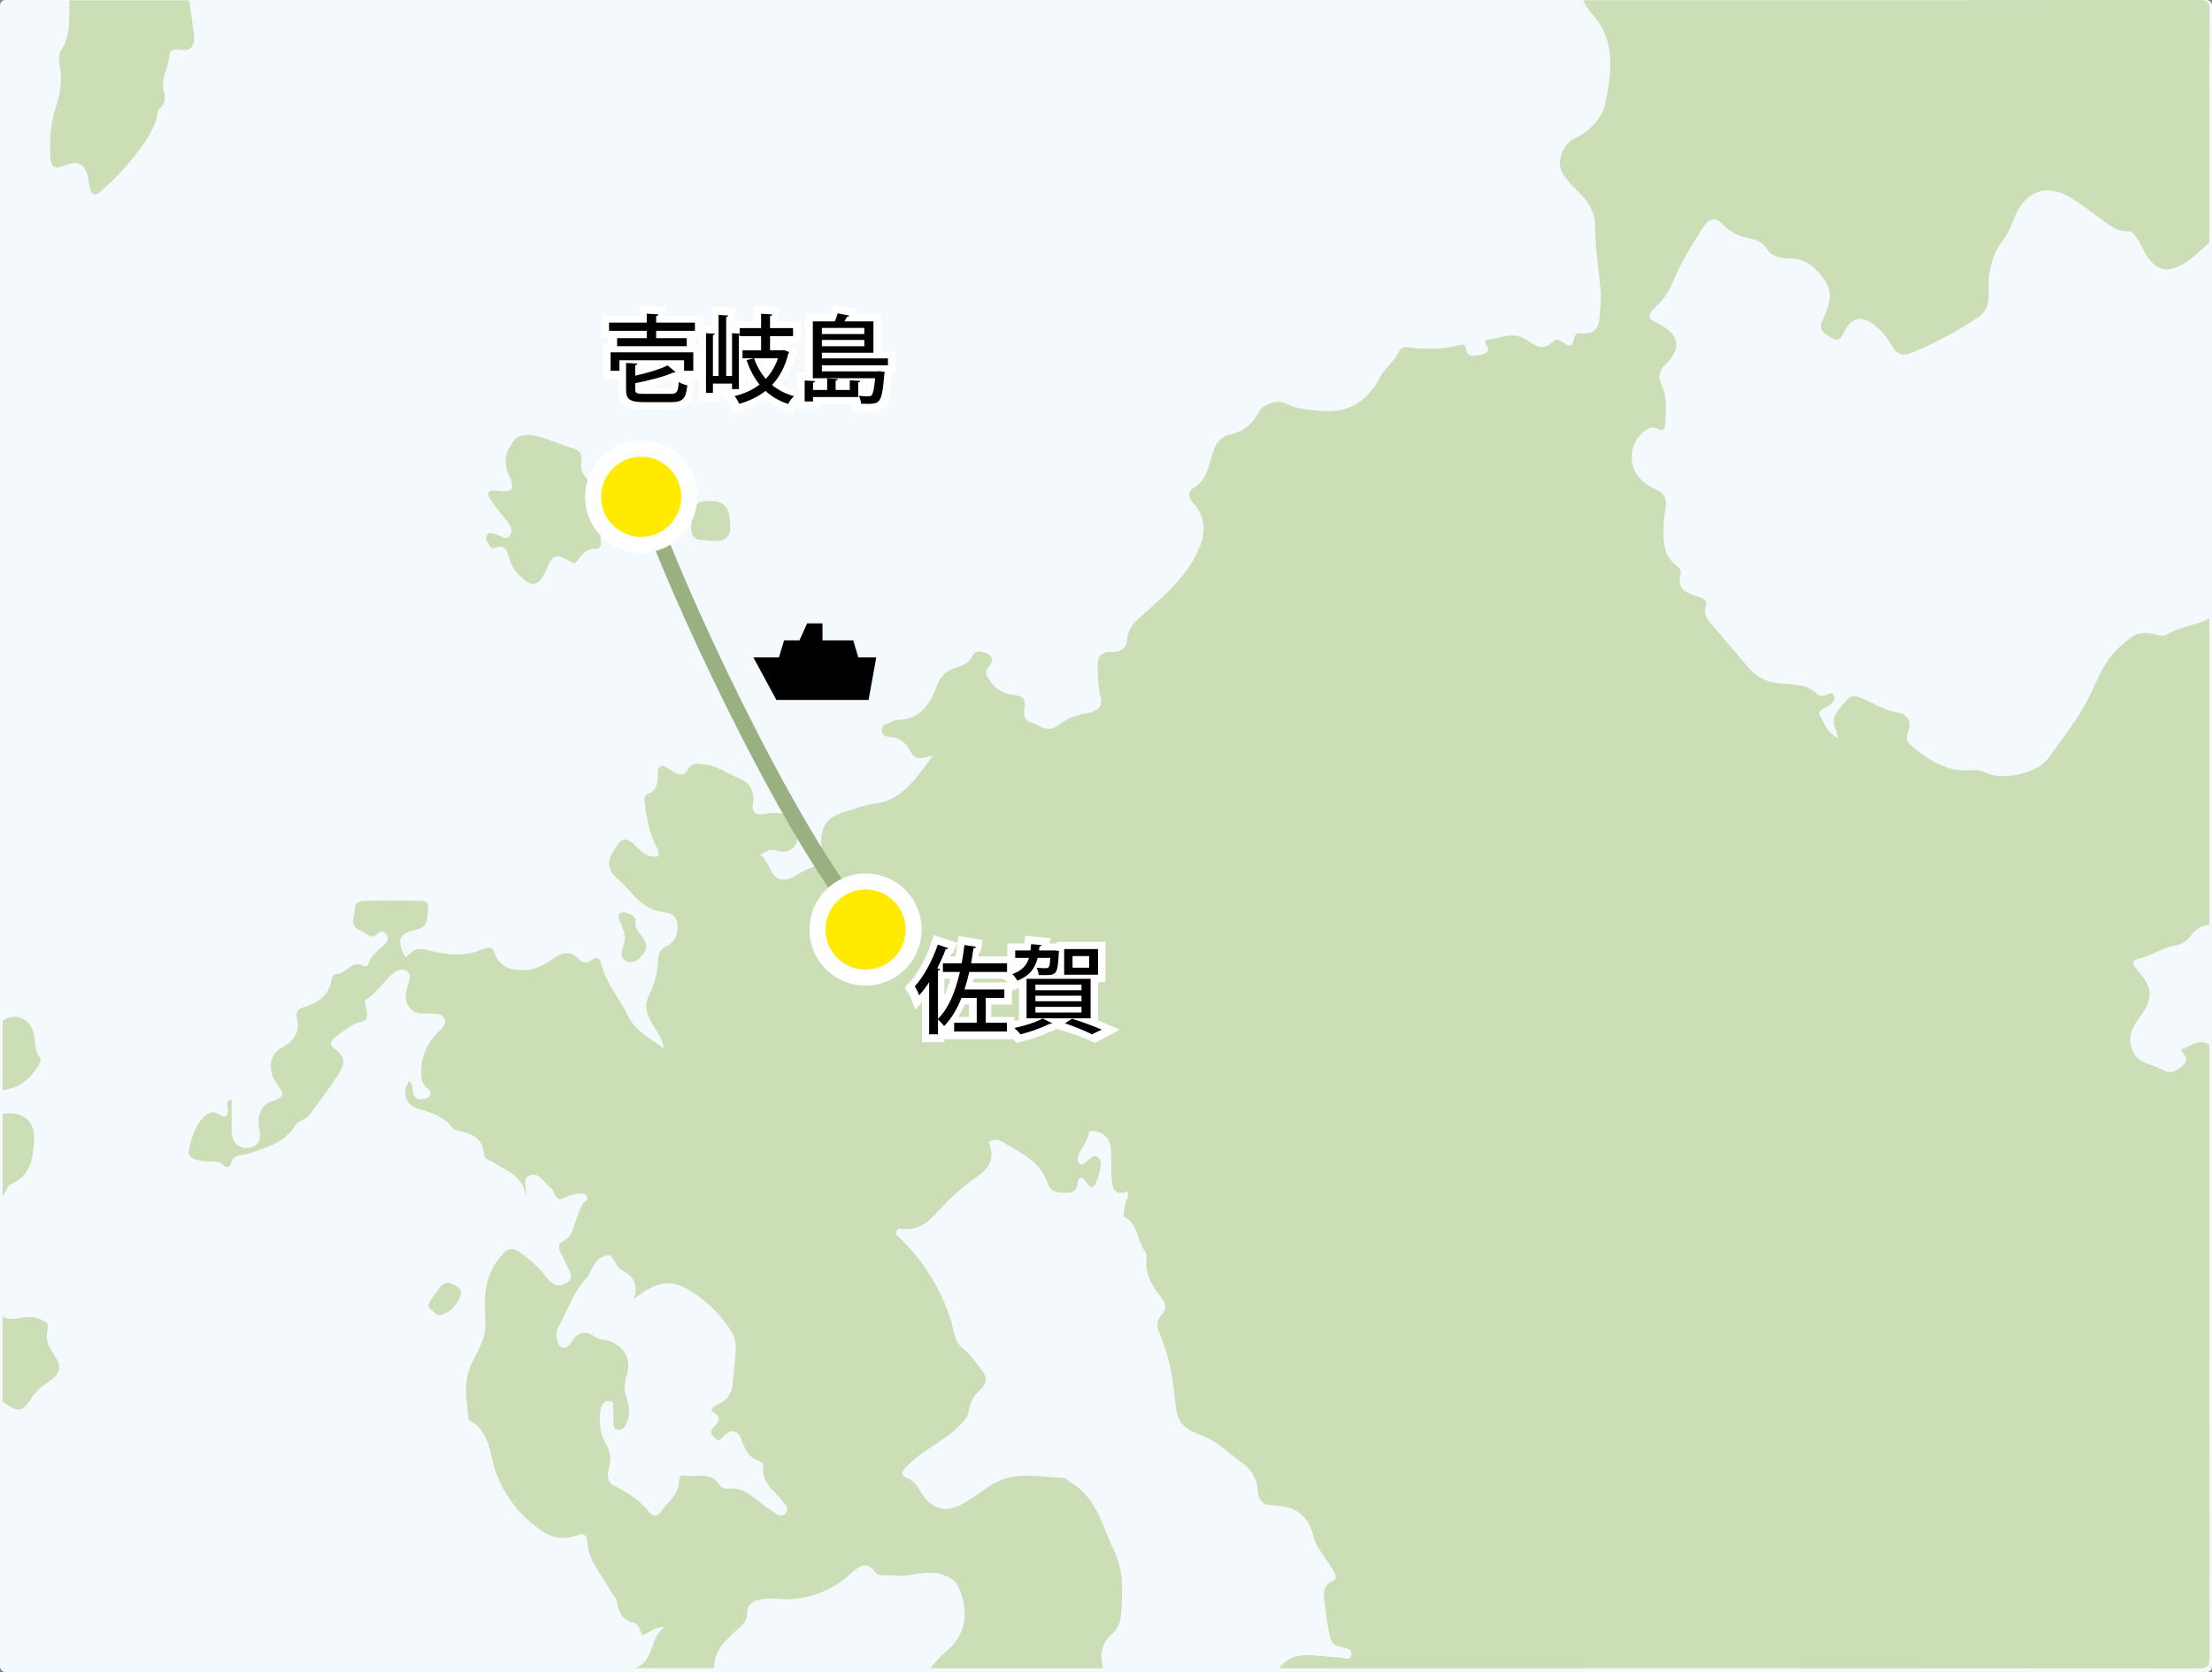
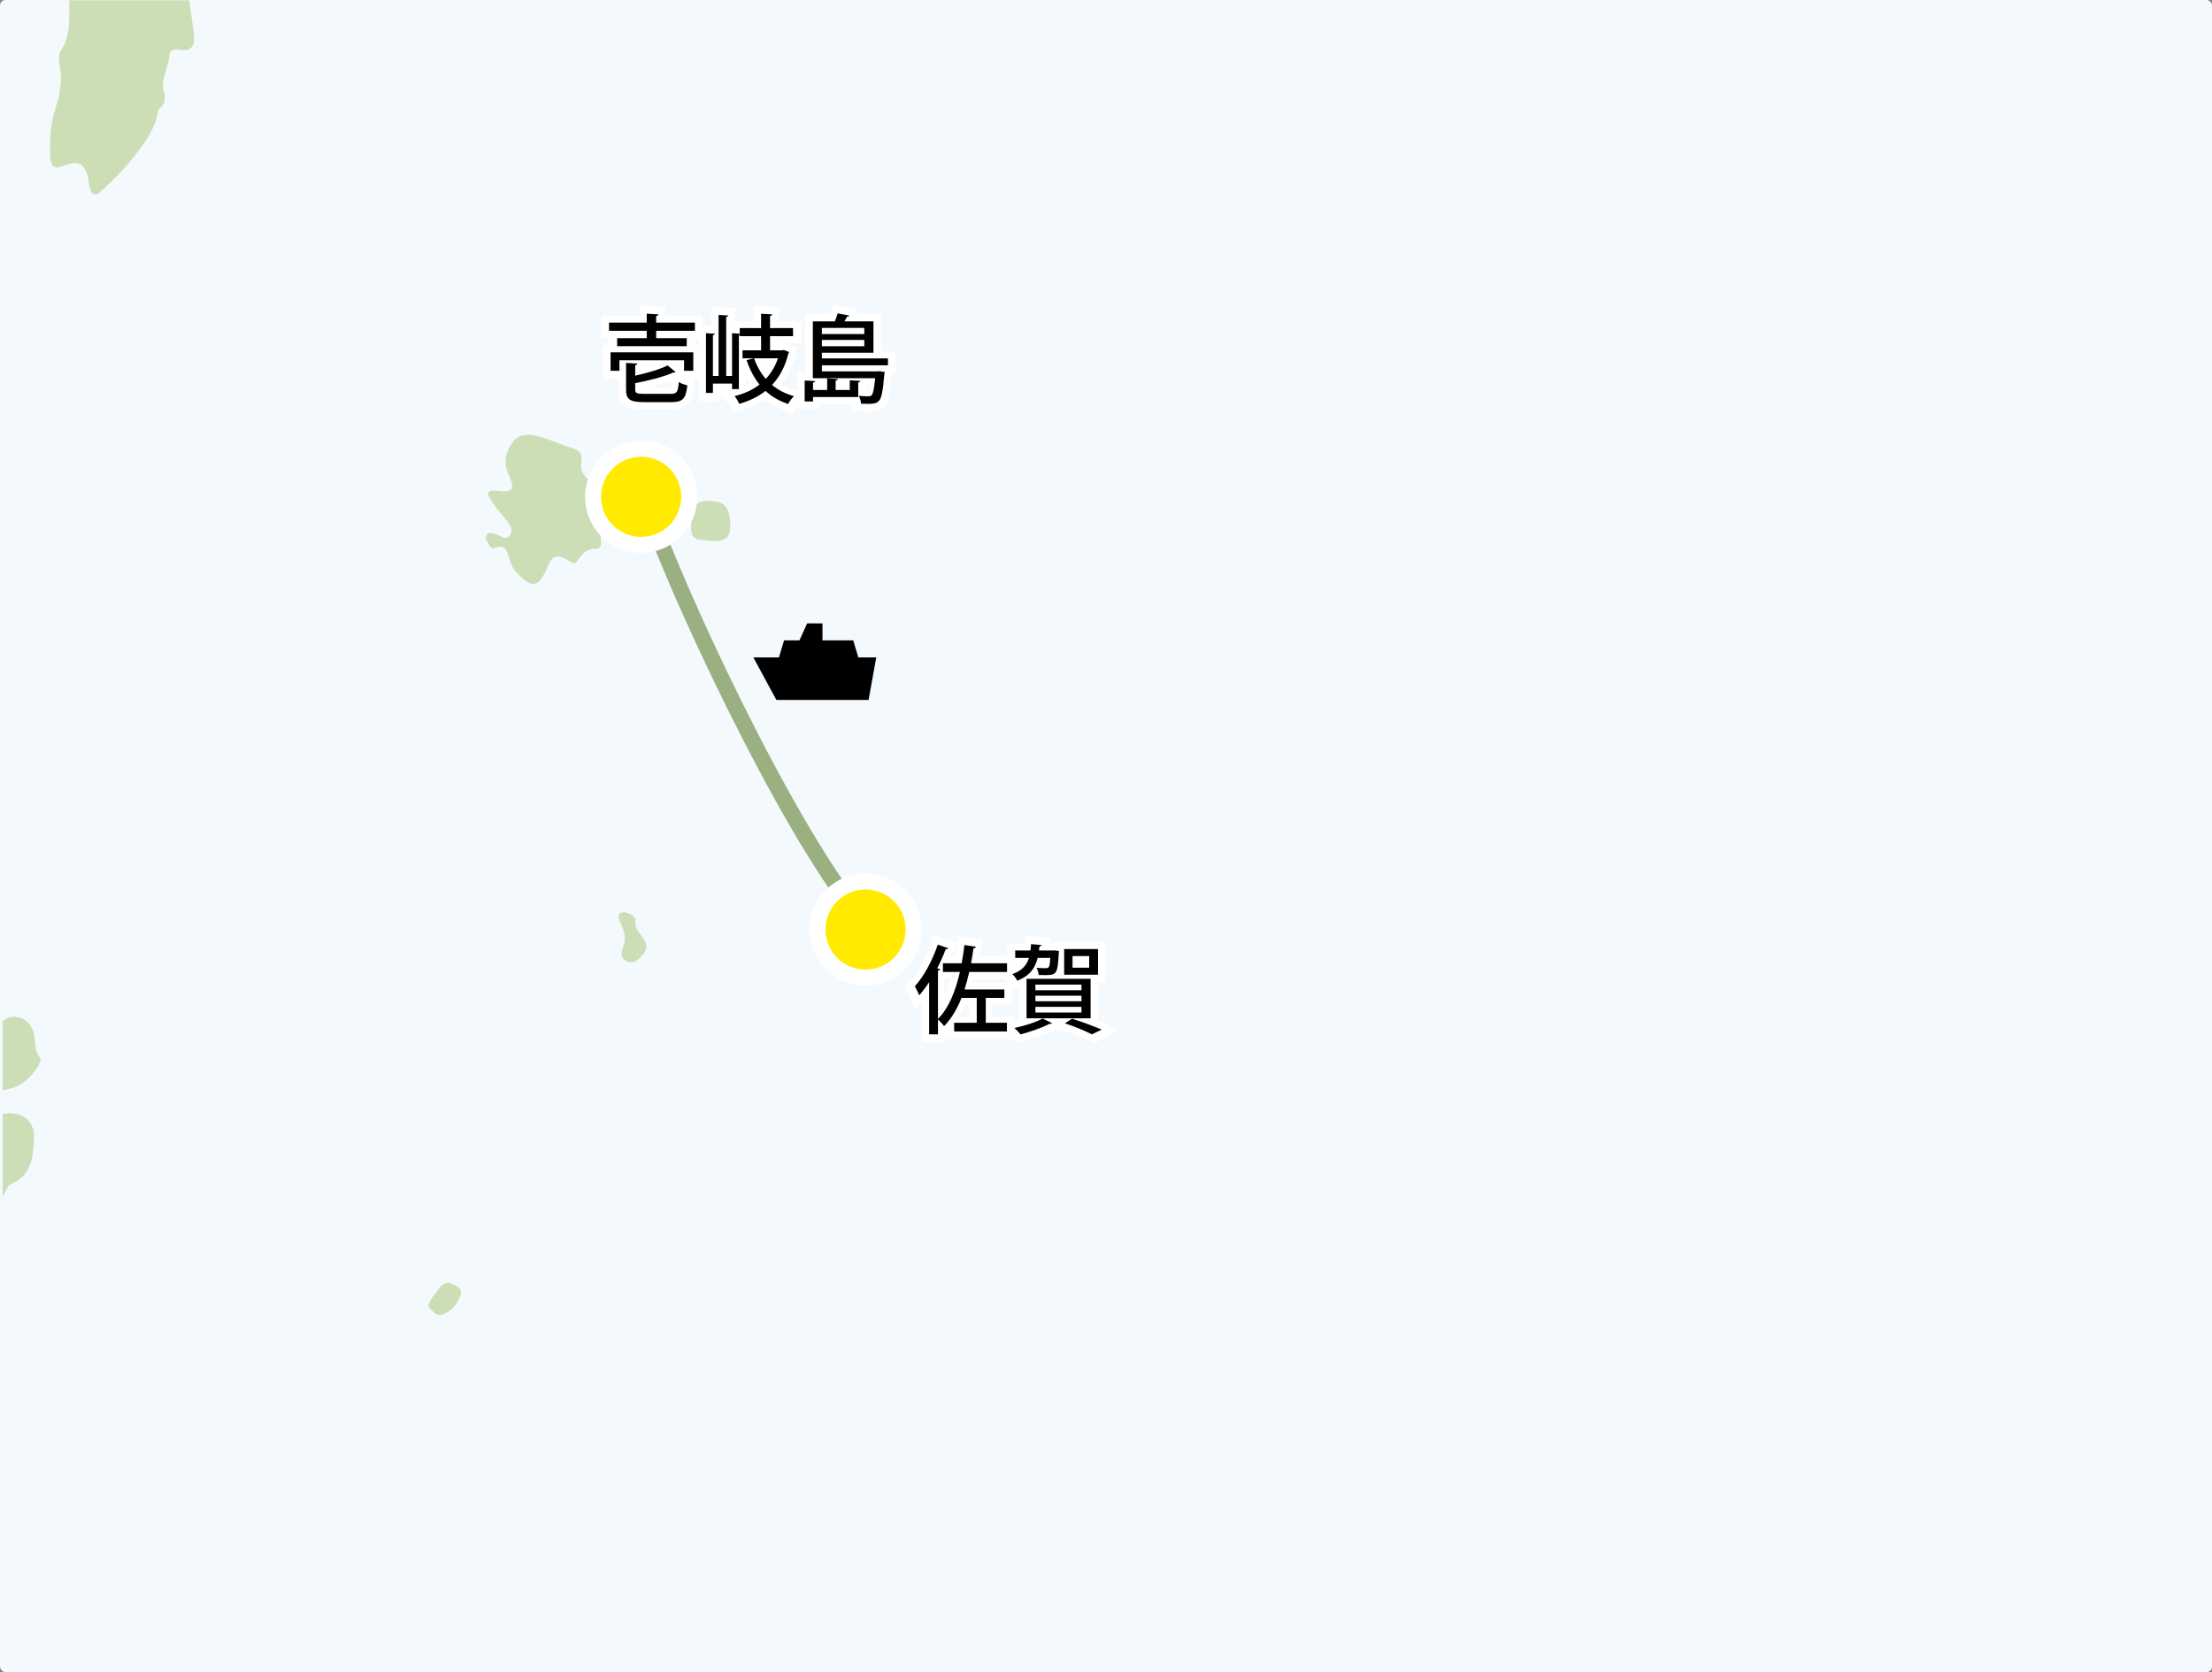
<svg xmlns="http://www.w3.org/2000/svg" width="414px" height="313px" viewBox="0 0 414 313" version="1.1">
  <rect x="0" y="0" width="414" height="313" fill="#808080" stroke="none" />
  <title>map3</title>
  <desc>Created with Sketch.</desc>
  <defs />
  <g id="Page-1" stroke="none" stroke-width="1" fill="none" fill-rule="evenodd">
    <g id="map3">
      <g id="Group-2">
        <rect id="Rectangle-37" fill="#F4F9FE" x="0" y="0" width="414" height="313" rx="1" />
        <g id="map" fill="#CBDEB5" fill-rule="nonzero">
-           <path d="M296.284,0.05 C334.692,0.05 373.099,0.033 411.506,0 C413.212,0 413.561,0.334 413.551,2.045 C413.461,16.51 413.501,30.975 413.501,45.44 C412.05,46.667 410.703,48.064 409.122,49.096 C405.63,51.391 403.236,50.688 401.326,47.046 C400.86,46.162 400.376,45.291 399.874,44.433 C399.48,43.759 398.946,43.226 398.088,43.275 C396.552,43.37 395.4,42.532 394.243,41.724 C391.998,40.158 389.863,38.412 387.529,36.996 C383.075,34.297 379.084,35.724 377.089,40.562 C376.426,42.148 375.972,43.625 374.745,45.161 C372.75,47.655 372.001,51.381 372.196,54.798 C372.316,56.828 371.762,58.339 370.296,59.332 C366.379,61.988 362.201,64.236 357.826,66.04 C356.23,66.699 354.898,66.34 354.065,64.689 C353.257,63.23 352.167,61.946 350.858,60.913 C348.573,58.963 346.638,59.337 345.251,61.97 C344.752,62.968 344.303,64.135 342.897,63.287 C341.74,62.589 340.183,61.965 341.061,60.065 C342.408,57.152 343.5,54.483 340.767,51.446 C339.62,50.169 338.812,49.266 337.101,48.707 C334.981,48.014 332.247,49.002 330.726,46.622 C329.938,45.395 328.781,44.887 327.434,44.627 C325.524,44.341 323.767,43.418 322.446,42.009 C321.234,40.657 319.907,40.816 318.93,42.313 C316.71,45.725 314.54,49.196 312.999,52.962 C312.32,54.652 311.268,56.166 309.921,57.391 C308.216,58.963 308.325,59.641 310.35,60.599 C314.341,62.499 314.84,65.183 311.722,68.22 C310.52,69.382 310.286,70.495 310.984,71.991 C312.041,74.261 311.822,76.7 311.677,79.109 C311.617,80.136 311.408,81.004 310.031,80.216 C309.178,79.717 308.445,80.191 307.752,80.715 C304.579,83.124 304.599,88.067 307.811,90.362 C308.392,90.835 309.033,91.229 309.717,91.534 C311.518,92.197 312.056,93.434 311.712,95.245 C311.502,96.398 311.381,97.565 311.348,98.737 C311.288,101.425 311.348,104.104 313.842,105.934 C314.356,106.246 314.633,106.836 314.545,107.431 C313.732,110.319 315.677,111.027 317.772,111.66 C318.59,111.91 319.653,112.314 319.319,113.266 C318.556,115.431 320.087,116.494 321.149,117.781 C323.144,120.215 325.249,122.579 327.274,124.993 C328.538,126.541 330.339,127.555 332.317,127.831 C335.006,128.29 338.088,127.672 340.253,130.101 C340.413,130.285 340.882,130.196 341.206,130.24 C341.914,130.34 342.902,129.053 343.271,130.38 C343.525,131.308 342.523,131.946 341.71,132.415 C341.066,132.784 340.113,133.178 340.652,134.051 C341.505,135.438 341.954,137.219 343.989,138.151 C343.903,137.643 343.775,137.142 343.605,136.655 C342.323,134.066 344.378,132.565 345.665,131.029 C346.862,129.602 348.408,130.684 349.76,131.318 C351.551,132.151 353.252,133.094 355.297,133.423 C356.065,133.492 356.75,133.936 357.126,134.609 C357.503,135.283 357.524,136.098 357.182,136.79 C356.564,138.221 356.968,138.974 357.93,139.782 C360.998,142.276 364.235,144.401 368.46,144.192 C369.527,144.137 370.61,144.102 371.632,144.626 C374.71,146.202 381.349,144.77 383.324,141.977 C386.057,138.116 389.125,134.38 391.15,130.161 C392.706,126.933 393.804,123.781 396.637,121.182 C398.862,119.157 399.879,118.02 402.967,118.688 C403.855,118.873 404.747,119.282 405.625,118.748 C408.059,117.252 411.022,117.167 413.496,115.755 L413.496,173.117 C412.154,173.222 410.927,173.918 410.149,175.017 C409.443,176.067 408.342,176.787 407.097,177.012 C404.663,177.347 402.707,178.948 400.333,179.447 C399.176,179.691 398.887,180.29 399.834,181.362 C403.071,184.978 403.166,186.849 400.243,190.724 C398.887,192.52 398.248,194.316 399.056,196.495 C399.999,199.119 402.667,199.119 404.618,200.206 C406.154,201.064 407.251,200.615 408.558,199.433 C410.055,198.092 408.428,197.383 408.184,196.416 C410.055,195.957 411.531,194.296 413.486,195.563 C413.486,233.77 413.505,271.978 413.541,310.186 C413.541,312.051 413.072,312.326 411.341,312.321 C354.04,312.271 296.733,312.262 239.422,312.296 C240.888,310.246 242.983,309.697 245.347,309.842 C247.088,309.951 248.839,310.181 250.56,310.236 C251.378,310.236 252.655,311.029 252.929,309.797 C253.173,308.704 251.907,308.48 251.014,308.3 C250.121,308.121 249.233,307.757 249.019,306.694 C248.56,304.675 248.213,302.632 247.981,300.574 C247.846,298.888 247.183,296.948 249.552,295.88 C250.505,295.446 249.742,294.384 249.343,293.686 C248.141,291.601 246.315,289.695 245.776,287.441 C244.709,282.991 241.786,281.924 237.865,281.764 C236.294,281.705 235.541,280.732 235.411,279.161 C235.353,277.02 234.267,275.039 232.493,273.839 C229.999,272.058 227.79,269.748 224.897,268.681 C221.445,267.409 220.323,266.322 219.974,262.611 C219.565,258.211 218.871,253.852 217.086,249.787 C216.472,248.385 216.342,247.318 217.395,246.17 C218.318,245.173 218.308,244.125 217.44,243.033 C215.644,240.788 214.148,238.424 214.617,235.317 C214.61,234.824 214.434,234.348 214.118,233.97 C212.771,232.069 213.08,229.241 210.596,227.929 C209.968,227.595 210.492,226.533 210.536,225.8 C210.586,224.902 211.384,224.164 211.035,223.026 C208.437,224.024 208.142,222.273 208.042,220.413 C207.963,219.001 207.993,217.589 207.958,216.173 C208.012,215.172 207.815,214.174 207.384,213.27 C206.616,211.913 203.957,211.165 203.778,212.168 C203.518,213.664 202.526,214.661 201.997,215.968 C201.743,216.587 201.374,217.3 202.027,217.794 C202.68,218.288 203.069,217.594 203.523,217.265 C204.102,216.846 204.621,216.043 205.454,216.597 C206.177,217.096 206.007,217.954 205.953,218.672 C205.837,219.321 205.658,219.958 205.419,220.572 C204.98,222.019 204.521,223.066 203.174,221.111 C202.421,220.034 201.738,220.418 201.643,221.61 C201.518,223.106 200.476,223.306 199.348,223.286 C198.017,223.261 196.645,223.201 196.116,221.565 C194.76,217.39 190.979,215.789 187.637,213.739 C186.846,213.234 185.829,213.258 185.063,213.799 C186.061,216.293 185.562,218.288 183.377,219.884 C180.914,221.577 178.628,223.514 176.554,225.665 C174.424,227.999 172.443,230.573 168.698,230.009 C168.264,229.923 167.834,230.176 167.7,230.598 C167.59,230.957 167.835,231.187 168.084,231.431 C172.543,235.618 175.889,240.85 177.82,246.654 C178.479,248.649 178.479,251.143 180.314,252.51 C181.766,253.612 182.599,255.119 183.716,256.436 C184.834,257.752 184.684,259.034 183.442,260.182 C182.289,261.158 181.542,262.529 181.347,264.027 C181.222,265.025 180.584,265.793 179.881,266.551 C177.022,269.634 173.012,271.2 170.059,274.153 C168.977,275.24 168.024,275.983 170.179,276.891 C171.177,277.315 171.75,278.338 172.314,279.27 C174.404,282.732 177.207,283.381 180.738,281.186 C182.235,280.268 183.646,279.26 185.078,278.263 C189.462,275.215 194.336,276.442 199.084,276.677 C199.583,276.677 200.042,277.295 200.536,277.594 C205.379,280.522 206.381,285.86 208.581,290.438 C210.382,294.194 210.103,298.21 209.808,302.195 C209.781,303.549 209.209,304.835 208.222,305.761 C206.142,307.562 205.728,309.752 206.501,312.296 L174.08,312.296 C174.918,311.264 175.828,310.292 176.803,309.388 C180.594,306.3 181.327,302.584 179.796,298.02 C179.217,296.284 178.424,295.526 176.803,294.893 C173.466,293.591 170.249,295.391 166.987,294.893 C165.934,294.728 164.493,295.227 163.889,294.359 C162.049,291.79 160.447,293.501 159.161,294.633 C155.45,298.064 150.455,299.753 145.424,299.277 C144.425,299.206 143.422,299.242 142.431,299.382 C140.969,299.586 139.812,300.429 139.837,301.941 C139.862,303.452 139.054,304.051 138.116,304.933 C136.016,306.929 133.513,308.849 133.667,312.281 L118.713,312.281 C122.639,311.153 121.422,306.4 124.439,304.599 C122.604,304.315 121.611,305.697 120.18,306.151 C119.726,305.253 119.681,303.976 118.594,303.751 C116.399,303.287 115.785,301.791 115.471,299.846 C115.366,299.167 114.683,298.599 114.339,297.94 C112.773,294.948 110.209,292.389 109.944,288.862 C109.805,287.007 109.131,286.917 107.775,287.471 C105.712,288.252 103.397,287.959 101.595,286.688 C97.7,284.145 94.698,280.447 93.01,276.113 C91.584,272.621 91.943,268.082 87.883,265.878 C87.758,265.765 87.684,265.607 87.678,265.439 C87.319,262.087 86.681,258.79 88.177,255.463 C89.269,253.014 90.92,250.764 90.846,247.806 C90.741,243.572 90.302,239.327 93.419,235.561 C94.771,233.925 95.415,233.182 97.255,234.429 C99.27,235.754 101.041,237.418 102.487,239.347 C103.34,240.514 104.727,240.998 106.019,240.215 C107.311,239.432 106.817,238.22 106.228,237.132 C105.755,236.254 105.375,235.332 104.917,234.444 C104.528,233.686 104.448,232.843 105.226,232.449 C106.827,231.665 107.221,230.244 107.68,228.742 C108.039,227.65 108.457,226.578 108.932,225.53 C109.186,224.922 110.463,224.642 109.72,223.765 C109.221,223.176 108.298,223.425 107.575,223.535 C107,223.62 106.446,223.809 105.939,224.094 C104.942,224.662 104.248,224.657 103.784,223.465 C103.636,222.99 103.354,222.567 102.971,222.248 C101.724,221.425 100.976,219.305 99.141,220.043 C97.514,220.707 98.766,222.513 98.387,223.914 C97.953,220.014 94.656,219.101 92.093,217.46 C91.534,217.101 90.651,216.886 90.596,216.223 C90.412,213.03 88.277,212.128 85.608,211.664 C85.128,211.515 84.708,211.216 84.411,210.811 C82.815,208.92 80.615,208.217 78.366,207.564 C75.872,206.845 75.163,204.706 76.59,202.301 C77.413,202.975 77.119,204.007 77.413,204.84 C77.549,205.432 78.099,205.836 78.705,205.788 C79.373,205.753 80.107,205.683 80.481,205.065 C80.855,204.446 80.311,203.972 79.877,203.613 C78.85,202.76 78.78,201.618 78.83,200.436 C78.858,197.741 79.969,195.17 81.912,193.303 C82.675,192.57 83.708,191.762 83.124,190.565 C82.625,189.517 81.353,189.831 80.406,189.747 C79.343,189.657 78.251,189.936 77.293,189.198 C75.498,187.796 75.797,186.066 76.41,184.21 C76.665,183.442 77.024,182.509 76.266,181.876 C75.508,181.242 74.445,181.546 73.732,182.1 C71.841,183.557 70.679,185.781 68.569,187.058 C67.971,187.422 68.465,188.3 68.609,188.934 C68.824,189.896 68.819,191.054 67.771,191.243 C65.776,191.607 64.584,192.824 63.058,193.937 C61.162,195.313 62.06,195.872 62.948,196.575 C64.594,197.882 64.554,199.124 63.527,200.8 C61.816,203.578 59.766,206.092 57.89,208.746 C57.172,209.743 55.845,209.594 55.252,210.636 C53.381,213.923 49.904,214.751 46.732,215.884 C45.385,216.382 43.739,215.884 43.196,217.844 C43.145,218.1 42.965,218.31 42.72,218.399 C42.475,218.488 42.201,218.442 41.999,218.278 C40.757,216.996 39.18,217.579 37.754,217.325 C36.582,217.111 35.055,216.722 35.35,215.33 C35.848,213.02 36.487,210.616 38.342,208.905 C38.961,208.337 39.839,207.943 40.642,208.447 C42.502,209.629 42.792,208.826 42.557,207.095 C42.502,206.696 42.213,206.097 43.375,205.873 C43.375,208.023 43.295,210.078 43.375,212.123 C43.47,214.033 44.946,215.205 46.747,214.821 C48.657,214.412 48.882,212.991 48.533,211.33 C48.034,208.955 48.882,206.696 51.027,206.102 C53.815,205.339 52.728,204.167 51.755,202.8 C50.054,200.416 50.308,197.433 52.753,196.101 C55.197,194.77 56.189,193.163 55.556,190.49 C55.366,189.687 55.591,188.993 56.469,188.684 C59.242,187.781 61.676,186.559 62.08,183.197 C62.12,182.873 62.604,182.335 62.858,182.345 C64.823,182.434 65.936,179.407 68.265,180.888 C68.375,180.963 68.849,180.758 68.884,180.619 C69.347,178.678 71.113,177.815 72.275,176.464 C72.675,175.995 72.675,175.306 72.275,174.838 C71.946,174.404 71.278,174.114 70.979,174.508 C69.602,176.194 68.754,174.708 67.532,174.234 C65.158,173.311 66.42,171.561 66.395,170.219 C66.36,168.598 67.826,168.638 68.988,168.623 C71.896,168.583 74.804,168.553 77.712,168.623 C78.71,168.623 80.341,168.353 80.111,169.94 C79.902,171.376 80.426,173.431 78.056,173.98 C74.565,174.763 74.111,175.89 75.917,179.212 C77.832,177.387 78.041,177.416 80.75,178.03 C84.017,178.778 87.334,179.082 90.506,177.621 C91.624,177.122 92.172,177.317 92.576,178.429 C93.529,181.038 95.539,181.671 98.138,181.591 C100.288,181.532 101.944,180.569 103.585,179.417 C105.226,178.264 106.707,177.885 108.268,179.476 C108.967,180.185 109.765,180.499 110.678,179.731 C111.59,178.963 112.289,179.347 112.528,180.379 C113.396,184.115 116.02,186.938 117.626,190.31 C118.928,193.074 121.891,194.385 124.21,196.296 C124.04,194.385 122.893,193.064 122.055,191.592 C121.217,190.121 120.429,188.39 121.332,186.649 C122.425,184.496 123.052,182.137 123.172,179.726 C123.242,178.688 123.502,177.686 124.534,177.232 C126.345,176.454 126.849,174.977 126.779,173.242 C126.709,171.396 125.602,170.872 123.831,170.663 C120.005,170.214 118.249,166.792 115.646,164.563 C113.74,162.936 113.531,161.53 114.778,159.34 C116.244,156.771 117.087,156.397 119.187,158.562 C120.344,159.759 121.472,160.617 123.217,160.283 C123.397,159.215 122.768,158.477 122.424,157.654 C121.516,155.333 120.933,152.898 120.693,150.417 C120.594,149.654 120.469,148.92 121.402,148.536 C122.923,147.933 123.098,146.611 123.083,145.234 C123.053,143.169 123.796,142.905 125.432,144.062 C126.355,144.715 127.816,145.638 128.5,144.391 C129.457,142.635 130.335,142.955 131.991,143.119 C134.326,143.344 135.942,144.765 137.927,145.519 C140.087,146.337 141.344,147.808 140.92,150.322 C140.625,151.993 141.418,152.651 143.044,152.382 C144.434,152.097 145.869,152.118 147.249,152.442 C149.394,153.015 150.068,154.517 149.155,157.48 C148.967,158.206 148.479,158.818 147.813,159.163 C147.147,159.509 146.365,159.555 145.663,159.29 C144.336,158.836 143.458,159.225 142.321,160.028 C144.012,161.3 144.172,164.059 145.992,164.567 C147.918,165.106 149.703,163.116 151.639,162.493 C153.469,161.904 154.033,160.996 153.803,159.001 C153.305,154.636 154.721,152.816 158.936,151.719 C160.383,151.344 161.789,150.651 163.251,150.511 C168.907,149.963 171.436,145.658 174.623,141.453 C172.907,141.778 171.361,142.576 170.513,140.835 C169.665,139.094 168.348,137.987 166.283,137.922 C165.668,137.91 165.146,137.466 165.036,136.859 C164.951,136.251 165.328,135.674 165.919,135.508 C166.672,135.178 167.47,134.745 168.254,134.725 C172.344,134.64 174.104,131.677 175.237,128.579 C175.985,126.584 177.127,125.527 178.913,124.978 C180.23,124.574 181.317,124.16 182,122.783 C182.629,121.516 183.921,121.975 184.873,122.414 C186.026,122.943 185.766,123.986 185.123,124.709 C184.285,125.656 184.459,126.205 185.148,127.243 C186.153,128.898 187.896,129.964 189.826,130.106 C191.228,130.235 192.051,130.819 191.752,132.34 C191.507,133.597 191.582,134.799 192.964,135.223 C194.54,135.722 196.061,137.258 197.852,135.877 C199.497,134.602 201.447,133.78 203.508,133.493 C205.04,133.253 206.526,132.42 206.002,130.475 C205.504,128.699 205.504,126.948 205.434,125.153 C205.324,123.013 205.933,121.921 208.132,122.04 C209.778,122.13 210.871,121.192 210.955,119.821 C211.135,117.102 213.06,115.83 214.771,114.299 C218.492,110.972 222.198,107.655 224.298,102.936 C225.71,99.759 225.72,96.826 223.301,94.133 C222.418,93.135 222.228,92.033 223.36,91.364 C225.825,89.903 226.179,87.374 226.892,85.03 C227.441,83.219 228.249,81.802 230.179,81.368 C232.487,80.916 234.452,79.413 235.491,77.303 C236.589,75.208 239.566,74.944 240.554,75.478 C242.614,76.6 244.639,76.635 246.719,76.874 C252.066,77.488 255.697,75.498 258.261,70.649 C259.259,68.794 261.054,67.592 261.937,65.661 C262.281,64.893 263.194,64.918 263.932,65.043 C266.9,65.474 269.921,65.356 272.846,64.694 C273.445,64.574 274.178,64.125 274.342,65.262 C274.607,67.053 275.839,66.614 277.011,66.41 C278.373,66.17 279.056,65.721 278.008,64.325 C277.799,64.05 278.103,63.606 278.432,63.571 C280.926,63.317 283.42,61.925 285.85,63.696 C287.386,64.808 288.812,65.781 290.633,63.946 C291.87,62.694 292.813,65.008 293.955,64.639 C294.923,64.325 294.045,62.115 296.015,62.384 C298.374,62.704 299.307,61.387 299.392,59.182 C299.447,57.775 299.721,56.359 299.621,54.967 C299.312,50.683 298.489,46.453 298.534,42.113 C298.534,39.435 296.888,37.28 294.982,35.464 C293.866,34.472 292.934,33.29 292.229,31.973 C291.286,30.077 292.728,26.83 294.623,25.952 C297.466,24.655 299.846,22.171 300.414,19.468 C301.641,13.577 302.594,7.367 297.681,2.279 C297.147,1.582 296.679,0.835 296.284,0.05 Z M118.618,243.218 C119.671,240.055 118.264,238.793 116.329,237.701 C115.666,237.327 115.212,236.484 114.833,235.775 C114.299,234.833 113.805,234.843 112.837,235.252 C110.917,236.05 110.807,238.12 109.715,239.277 C107.221,241.916 106.288,245.263 104.587,248.255 C104.119,248.963 103.991,249.843 104.238,250.655 C104.453,251.268 104.542,252.036 105.276,252.251 C106.009,252.465 106.588,251.882 106.902,251.338 C108.134,249.198 109.65,249.009 111.595,250.385 C112.034,250.694 112.698,250.709 113.266,250.824 C116.573,251.488 118.374,254.316 117.297,257.438 C116.806,258.852 116.806,260.389 117.297,261.803 C117.756,263.244 117.98,264.746 117.362,266.192 C117.042,266.945 116.534,267.838 115.576,267.639 C114.618,267.439 114.878,266.451 114.818,265.738 C114.768,265.16 114.853,264.571 114.768,263.997 C114.678,263.339 115.087,262.262 113.955,262.252 C113.047,262.252 112.513,263.03 112.394,263.927 C112.114,266.027 112.194,268.132 113.256,269.988 C114.129,271.514 114.568,272.911 113.995,274.687 C113.591,275.938 113.531,277.45 115.032,278.178 C117.526,279.405 119.781,280.862 121.516,283.066 C122.115,283.819 123.108,283.949 123.646,283.066 C124.843,281.141 127.138,279.844 127.093,277.19 C127.093,276.657 127.273,276.033 127.886,276.193 C130.141,276.692 132.914,275.235 134.635,277.959 C134.989,278.429 135.543,278.706 136.131,278.707 C139.623,278.113 141.423,280.956 143.887,282.433 C144.451,282.772 144.945,283.246 145.528,283.545 C146.063,283.845 146.738,283.702 147.105,283.211 C147.406,282.788 147.388,282.217 147.06,281.814 C146.791,281.396 146.495,280.996 146.172,280.617 C144.641,278.831 142.466,277.42 142.89,274.547 C142.965,274.048 142.466,273.624 141.992,273.454 C140.156,272.806 139.428,271.409 138.83,269.639 C138.121,267.554 136.75,267.389 135.273,269.01 C134.799,269.509 134.495,269.863 133.897,269.29 C133.298,268.716 132.774,268.102 133.398,267.359 C134.276,266.332 135.438,265.618 133.488,264.322 C132.605,263.733 133.772,263.169 134.435,262.865 C135.933,262.254 136.966,260.86 137.114,259.249 C137.348,257.104 137.523,254.954 137.682,252.804 C137.826,251.556 137.549,250.296 136.894,249.223 C135.094,246.425 132.752,244.015 130.006,242.135 C126.15,239.467 123.202,239.392 118.618,243.218 Z" id="Shape" />
          <path d="M35.414,0.05 C35.709,2.13 36.023,4.215 36.287,6.3 C36.532,8.25 36.093,9.672 33.669,9.327 C32.756,9.198 31.753,9.327 31.703,10.325 C31.584,12.709 29.933,14.854 30.706,17.358 C31.093,18.409 30.768,19.59 29.898,20.296 C29.773,20.406 29.589,20.53 29.574,20.66 C29.155,24.052 27.254,26.496 25.199,29.175 C23.216,31.684 20.991,33.991 18.555,36.063 C17.802,36.726 17.154,36.402 16.889,35.459 C16.74,34.899 16.628,34.329 16.555,33.753 C16.121,30.831 14.839,29.858 12.206,30.935 C9.966,31.853 9.482,31.18 9.407,29.02 C9.298,26.027 9.452,23.084 10.405,20.191 C11.268,17.578 11.727,14.899 11.158,12.111 C10.983,11.258 10.983,10.116 11.417,9.447 C13.328,6.484 12.904,3.252 12.969,0.05 L35.414,0.05 Z" id="Shape" />
-           <path d="M0.499,246.455 C2.589,247.687 4.803,245.916 6.983,246.769 C8.21,247.268 9.342,247.308 8.849,249.183 C8.38,250.959 9.582,252.779 10.345,253.982 C12.121,256.78 10.255,257.767 8.674,258.945 C7.706,259.565 6.861,260.358 6.18,261.284 C4.115,264.431 3.571,264.516 0.494,262.416 L0.499,246.455 Z" id="Shape" />
          <path d="M0.499,191.088 C2.803,189.403 5.766,190.669 6.355,193.612 C6.644,195.049 6.464,196.575 7.392,197.877 C7.836,198.506 7.392,199.134 7.038,199.698 C5.512,202.137 3.432,203.733 0.499,204.057 L0.499,191.088 Z" id="Shape" />
          <path d="M0.499,208.546 C3.901,207.813 6.589,209.773 6.38,213.155 C6.17,216.537 5.986,219.969 2.11,221.615 C1.367,221.934 1.023,223.186 0.499,224.009 L0.499,208.546 Z" id="Shape" />
          <path d="M113.227,95.514 C113.097,97.385 112.154,99.425 112.488,101.63 C112.563,102.128 112.154,102.767 111.675,102.737 C109.815,102.617 108.897,103.734 107.979,105.096 C107.48,105.809 106.817,105.141 106.243,104.822 C104.652,103.934 103.5,103.64 102.552,105.934 C100.807,110.174 99.525,110.294 96.417,106.887 C95.93,106.216 95.575,105.46 95.37,104.657 C94.896,103.32 94.726,101.754 92.581,102.562 C91.728,102.877 91.584,101.889 91.22,101.38 C90.872,100.989 90.872,100.4 91.22,100.008 C91.718,99.48 92.292,99.949 92.841,100.038 C93.724,100.183 94.711,101.395 95.479,100.138 C96.143,99.061 95.36,98.098 94.666,97.235 C93.643,96.043 92.685,94.796 91.798,93.499 C91.1,92.412 91.175,91.624 92.891,91.858 C95.918,92.277 96.497,91.684 95.22,88.905 C94.118,86.496 94.671,84.531 96.018,82.695 C97.09,81.234 98.931,81.239 100.507,81.628 C102.737,82.191 104.852,83.194 107.061,83.862 C108.413,84.271 109.057,85.015 108.832,86.386 C108.518,88.207 109.331,89.309 110.782,90.307 C112.389,91.459 113.132,93.22 113.227,95.514 Z" id="Shape" />
          <path d="M122.599,96.951 C123.557,96.637 123.686,94.881 125.093,95.375 C126.145,95.749 127.796,95.584 128.056,96.791 C128.355,98.203 127.138,99.365 126.15,100.333 C125.048,101.41 124.095,100.861 123.262,99.789 C122.828,99.24 122.265,99.25 121.821,99.874 C120.324,102.029 118.105,101.255 116.139,101.136 C114.678,101.051 114.444,99.639 114.444,98.487 C114.444,96.926 113.73,95.08 115.576,93.998 C118.04,92.536 121.257,93.803 122.265,96.572 C122.3,96.691 122.454,96.791 122.599,96.951 Z" id="Shape" />
          <path d="M132.769,101.225 C131.577,100.926 129.338,101.644 129.358,98.876 C129.387,94.512 130.041,93.669 133.178,93.778 C135.747,93.873 136.695,95.245 136.67,98.637 C136.67,101.136 135.039,101.375 132.769,101.225 Z" id="Shape" />
          <path d="M116.653,170.763 C117.885,170.882 119.092,171.605 118.948,172.458 C118.539,174.813 122.404,176.085 120.389,178.584 C119.656,179.491 118.643,180.624 117.232,179.9 C115.82,179.177 116.409,177.88 116.758,176.813 C117.257,175.227 116.623,173.895 116.035,172.528 C115.666,171.665 115.496,170.922 116.653,170.763 Z" id="Shape" />
          <path d="M82.406,246.165 C81.558,246.255 81.069,245.397 80.451,244.963 C79.832,244.529 80.451,243.761 80.74,243.188 C80.893,242.891 81.082,242.614 81.304,242.365 C82.236,241.322 82.77,239.477 84.765,240.394 C85.573,240.763 86.611,241.367 86.222,242.414 C85.573,244.145 84.516,245.662 82.406,246.165 Z" id="Shape" />
        </g>
        <path d="M165.559,174.433 L163.509,176.623 C157.135,170.656 148.448,156.756 138.962,138.268 C131.262,123.262 123.738,106.447 120.585,97.498 L123.415,96.502 C126.517,105.307 133.988,122.004 141.631,136.898 C150.959,155.078 159.525,168.783 165.559,174.433 Z" id="Path-3" fill="#9AB080" fill-rule="nonzero" />
        <path d="M122.576,59.15 L122.576,60.662 L130.01,60.662 L130.01,61.76 L122.576,61.76 L122.576,63.596 L128.624,63.596 L128.624,64.676 L115.412,64.676 L115.412,63.596 L121.334,63.596 L121.334,61.76 L114.062,61.76 L114.062,60.662 L121.334,60.662 L121.334,58.79 L122.936,58.898 C122.918,59.024 122.81,59.114 122.576,59.15 Z M115.556,69.41 L114.386,69.41 L114.386,66.152 L129.632,66.152 L129.632,69.41 L128.426,69.41 L128.426,67.25 L115.556,67.25 L115.556,69.41 Z M118.508,71.642 L118.508,73.208 C118.508,73.892 118.796,74.036 120.29,74.036 L125.654,74.036 C126.914,74.036 127.112,73.694 127.238,71.642 C127.544,71.858 128.048,72.038 128.39,72.11 C128.174,74.558 127.742,75.152 125.69,75.152 L120.308,75.152 C117.968,75.152 117.302,74.792 117.302,73.226 L117.302,67.862 L118.868,67.97 C118.85,68.096 118.742,68.186 118.508,68.222 L118.508,70.634 C121.046,70.076 123.764,69.284 125.276,68.474 L126.428,69.392 C126.356,69.446 126.32,69.446 126.05,69.446 C124.268,70.292 121.262,71.066 118.508,71.642 Z M146.822,65.738 L147.56,66.026 C147.542,66.134 147.47,66.188 147.416,66.224 C146.75,68.654 145.58,70.598 144.086,72.074 C145.31,73.19 146.786,74.018 148.532,74.522 C148.262,74.756 147.92,75.224 147.74,75.548 C145.976,74.954 144.464,74.054 143.222,72.866 C141.71,74.108 139.946,74.972 138.056,75.53 C137.93,75.224 137.642,74.738 137.408,74.486 C139.226,74.018 140.954,73.208 142.43,72.002 C141.278,70.67 140.378,69.032 139.766,67.142 L140.81,66.872 L138.83,66.872 L138.83,65.792 L142.646,65.792 L142.646,62.75 L138.398,62.75 L138.398,62.552 C138.362,62.642 138.272,62.696 138.092,62.732 L138.092,72.866 L137.138,72.866 L137.138,71.714 L133.232,71.714 L133.232,73.586 L132.26,73.586 L132.26,62.408 L133.574,62.498 C133.556,62.624 133.466,62.696 133.232,62.732 L133.232,70.67 L134.636,70.67 L134.636,58.988 L136.004,59.078 C135.986,59.204 135.914,59.294 135.68,59.312 L135.68,70.67 L137.138,70.67 L137.138,62.408 L138.398,62.498 L138.398,61.652 L142.646,61.652 L142.646,58.79 L144.194,58.898 C144.176,59.024 144.068,59.114 143.834,59.132 L143.834,61.652 L148.37,61.652 L148.37,62.75 L143.834,62.75 L143.834,65.792 L146.606,65.792 L146.822,65.738 Z M146.012,66.872 L140.81,66.872 C141.35,68.546 142.178,70.04 143.258,71.264 C144.446,70.076 145.4,68.618 146.012,66.872 Z M166.118,67.322 L166.118,68.294 L153.41,68.294 L153.41,69.68 L164.534,69.68 L164.804,69.644 L165.488,69.788 C165.47,69.878 165.452,70.022 165.416,70.13 C165.146,73.352 164.894,74.612 164.408,75.098 C164.048,75.458 163.67,75.548 162.644,75.548 C162.176,75.548 161.564,75.53 160.916,75.494 C160.898,75.152 160.772,74.72 160.61,74.414 C161.546,74.522 162.464,74.522 162.77,74.522 C163.112,74.522 163.274,74.486 163.436,74.36 C163.742,74.054 163.976,73.046 164.192,70.634 L152.204,70.634 L152.204,60.284 L156.434,60.284 C156.686,59.762 156.938,59.168 157.082,58.736 L158.63,59.078 C158.594,59.186 158.468,59.258 158.27,59.258 C158.126,59.546 157.91,59.924 157.694,60.284 L163.382,60.284 L163.382,65.99 L153.41,65.99 L153.41,67.322 L166.118,67.322 Z M162.176,62.696 L162.176,61.22 L153.41,61.22 L153.41,62.696 L162.176,62.696 Z M153.41,63.56 L153.41,65.054 L162.176,65.054 L162.176,63.56 L153.41,63.56 Z M160.61,71.48 L160.61,74.144 L151.862,74.144 L151.862,75.026 L150.728,75.026 L150.728,71.21 L152.204,71.318 C152.186,71.444 152.096,71.516 151.862,71.552 L151.862,73.154 L155.084,73.154 L155.084,70.778 L156.578,70.868 C156.56,70.994 156.452,71.084 156.218,71.12 L156.218,73.154 L159.476,73.154 L159.476,71.138 L160.97,71.246 C160.952,71.354 160.862,71.444 160.61,71.48 Z" id="壱岐島" stroke="#FFFFFF" stroke-width="3" fill="#000000" />
        <path d="M122.81,59.15 L122.81,60.392 L130.064,60.392 L130.064,61.922 L122.81,61.922 L122.81,63.308 L128.534,63.308 L128.534,64.802 L115.502,64.802 L115.502,63.308 L121.046,63.308 L121.046,61.922 L113.99,61.922 L113.99,60.392 L121.046,60.392 L121.046,58.718 L123.242,58.844 C123.224,59.006 123.116,59.096 122.81,59.15 Z M115.934,69.41 L114.278,69.41 L114.278,65.954 L129.758,65.954 L129.758,69.41 L128.03,69.41 L128.03,67.448 L115.934,67.448 L115.934,69.41 Z M118.886,71.732 L118.886,72.902 C118.886,73.604 119.156,73.73 120.632,73.73 L125.474,73.73 C126.698,73.73 126.896,73.406 127.04,71.516 C127.436,71.786 128.174,72.038 128.642,72.128 C128.372,74.648 127.814,75.278 125.564,75.278 L120.596,75.278 C117.914,75.278 117.176,74.792 117.176,72.92 L117.176,67.934 L119.318,68.06 C119.3,68.204 119.174,68.312 118.886,68.348 L118.886,70.328 C121.19,69.806 123.566,69.122 124.952,68.402 L126.464,69.662 C126.392,69.734 126.338,69.734 126.032,69.734 C124.286,70.508 121.478,71.228 118.886,71.732 Z M146.408,65.576 L146.696,65.522 L147.722,65.9 C147.686,66.008 147.614,66.062 147.56,66.134 C146.966,68.618 145.904,70.562 144.5,72.056 C145.634,73.01 147.002,73.712 148.604,74.162 C148.226,74.486 147.74,75.17 147.506,75.62 C145.85,75.08 144.446,74.252 143.276,73.172 C141.872,74.288 140.198,75.062 138.362,75.602 C138.164,75.17 137.804,74.504 137.48,74.144 C139.226,73.73 140.828,73.01 142.16,71.984 C141.116,70.706 140.324,69.176 139.73,67.412 L141.062,67.07 L138.974,67.07 L138.974,65.576 L142.448,65.576 L142.448,62.93 L138.452,62.93 L138.452,62.696 C138.416,62.714 138.362,62.714 138.29,62.732 L138.29,72.83 L137.012,72.83 L137.012,71.804 L133.43,71.804 L133.43,73.55 L132.134,73.55 L132.134,62.372 L133.808,62.48 C133.79,62.606 133.682,62.696 133.43,62.732 L133.43,70.382 L134.492,70.382 L134.492,58.952 L136.292,59.06 C136.274,59.204 136.166,59.294 135.914,59.33 L135.914,70.382 L137.012,70.382 L137.012,62.372 L138.452,62.462 L138.452,61.418 L142.448,61.418 L142.448,58.736 L144.536,58.844 C144.518,59.006 144.41,59.096 144.122,59.15 L144.122,61.418 L148.424,61.418 L148.424,62.93 L144.122,62.93 L144.122,65.576 L146.408,65.576 Z M145.598,67.07 L141.134,67.07 C141.638,68.528 142.376,69.824 143.33,70.922 C144.302,69.878 145.094,68.6 145.598,67.07 Z M166.19,67.088 L166.19,68.384 L153.824,68.384 L153.824,69.518 L164.264,69.518 L164.642,69.482 L165.596,69.644 C165.578,69.788 165.542,69.95 165.506,70.112 C165.254,73.226 164.984,74.522 164.498,75.044 C164.084,75.494 163.58,75.602 162.41,75.602 C162.032,75.602 161.6,75.584 161.15,75.566 C161.132,75.116 160.952,74.486 160.718,74.09 C161.51,74.18 162.23,74.18 162.518,74.18 C162.806,74.18 162.968,74.144 163.13,74 C163.4,73.712 163.598,72.866 163.796,70.796 L152.132,70.796 L152.132,60.158 L156.254,60.158 C156.47,59.654 156.668,59.096 156.776,58.664 L158.954,59.06 C158.9,59.186 158.774,59.258 158.54,59.276 C158.414,59.528 158.234,59.852 158.054,60.158 L163.472,60.158 L163.472,66.026 L153.824,66.026 L153.824,67.088 L166.19,67.088 Z M161.762,62.534 L161.762,61.382 L153.824,61.382 L153.824,62.534 L161.762,62.534 Z M153.824,63.632 L153.824,64.82 L161.762,64.82 L161.762,63.632 L153.824,63.632 Z M159.044,72.992 L159.044,71.174 L161.024,71.3 C161.006,71.444 160.898,71.534 160.628,71.57 L160.628,74.324 L152.168,74.324 L152.168,75.152 L150.602,75.152 L150.602,71.228 L152.564,71.336 C152.546,71.48 152.438,71.57 152.168,71.624 L152.168,72.992 L154.814,72.992 L154.814,70.832 L156.812,70.958 C156.794,71.102 156.686,71.21 156.398,71.246 L156.398,72.992 L159.044,72.992 Z" id="壱岐島" fill="#000000" />
        <path d="M175.734,176.934 L177.174,177.42 C177.12,177.546 176.994,177.6 176.778,177.582 C176.31,178.842 175.752,180.102 175.122,181.308 L175.59,181.434 C175.572,181.542 175.464,181.632 175.248,181.65 L175.248,193.584 L174.06,193.584 L174.06,183.18 C173.376,184.296 172.62,185.322 171.864,186.168 C171.756,185.88 171.432,185.322 171.234,185.034 C172.962,183.162 174.69,180.048 175.734,176.934 Z M188.424,180.534 L188.424,181.704 L181.044,181.704 C180.756,183 180.396,184.242 180,185.394 L187.884,185.394 L187.884,186.528 L184.032,186.528 L184.032,191.874 L188.37,191.874 L188.37,193.026 L178.272,193.026 L178.272,191.874 L182.844,191.874 L182.844,186.528 L179.658,186.528 L179.658,186.312 C178.794,188.508 177.696,190.398 176.274,191.874 C176.094,191.622 175.68,191.19 175.41,190.974 C177.534,188.904 178.902,185.61 179.802,181.704 L176.274,181.704 L176.274,180.534 L180.054,180.534 C180.288,179.382 180.486,178.176 180.666,176.934 L182.25,177.186 C182.232,177.348 182.088,177.42 181.854,177.42 C181.692,178.482 181.512,179.526 181.296,180.534 L188.424,180.534 Z M204.03,190.632 L192.204,190.632 L192.204,183.252 L204.03,183.252 L204.03,190.632 Z M202.824,186.258 L193.374,186.258 L193.374,187.59 L202.824,187.59 L202.824,186.258 Z M202.824,184.116 L193.374,184.116 L193.374,185.43 L202.824,185.43 L202.824,184.116 Z M202.824,188.418 L193.374,188.418 L193.374,189.786 L202.824,189.786 L202.824,188.418 Z M199.278,177.798 L205.416,177.798 L205.416,182.352 L199.278,182.352 L199.278,177.798 Z M200.394,181.38 L204.264,181.38 L204.264,178.788 L200.394,178.788 L200.394,181.38 Z M197.46,178.086 L198.072,178.176 C198.072,178.284 198.054,178.41 198.036,178.554 C197.82,182.442 197.568,182.442 195.66,182.442 C195.282,182.442 194.814,182.424 194.364,182.388 C194.346,182.1 194.22,181.686 194.058,181.398 C194.886,181.488 195.678,181.488 195.93,181.488 C196.236,181.488 196.38,181.47 196.488,181.344 C196.668,181.164 196.794,180.57 196.902,179.13 L194.04,179.13 C193.59,181.092 192.618,182.604 190.206,183.522 C190.08,183.234 189.774,182.838 189.522,182.658 C191.52,181.938 192.438,180.75 192.87,179.13 L190.026,179.13 L190.026,178.122 L193.086,178.122 C193.14,177.708 193.194,177.258 193.23,176.79 L194.706,176.934 C194.67,177.042 194.562,177.132 194.346,177.168 L194.238,178.122 L197.208,178.122 L197.46,178.086 Z M195.282,190.884 L196.578,191.532 C196.506,191.622 196.362,191.676 196.182,191.64 C194.742,192.36 192.546,193.116 190.764,193.566 C190.548,193.332 190.17,192.9 189.936,192.684 C191.7,192.306 193.95,191.622 195.282,190.884 Z M206.136,192.882 L204.876,193.548 C203.688,192.972 201.672,192.198 199.62,191.568 L200.556,190.92 C202.59,191.514 204.786,192.288 206.136,192.882 Z" id="佐賀" stroke="#FFFFFF" stroke-width="3" fill="#000000" />
        <path d="M188.478,180.318 L188.478,181.938 L181.404,181.938 C181.152,183.072 180.864,184.17 180.522,185.214 L187.974,185.214 L187.974,186.798 L184.5,186.798 L184.5,191.46 L188.46,191.46 L188.46,193.08 L178.578,193.08 L178.578,191.46 L182.808,191.46 L182.808,186.798 L180,186.798 L180,186.69 C179.172,188.814 178.092,190.65 176.706,192.072 C176.472,191.748 175.914,191.154 175.554,190.83 L175.554,193.62 L173.898,193.62 L173.898,183.864 C173.304,184.764 172.674,185.592 172.044,186.312 C171.882,185.898 171.45,185.034 171.216,184.62 C172.854,182.856 174.51,179.832 175.518,176.826 L177.462,177.492 C177.39,177.636 177.228,177.69 176.994,177.69 C176.544,178.896 176.004,180.102 175.41,181.254 L175.968,181.416 C175.95,181.56 175.824,181.65 175.554,181.686 L175.554,190.722 C177.534,188.76 178.812,185.646 179.658,181.938 L176.472,181.938 L176.472,180.318 L179.982,180.318 C180.198,179.22 180.36,178.068 180.504,176.898 L182.646,177.222 C182.61,177.402 182.466,177.51 182.196,177.51 C182.07,178.464 181.908,179.4 181.746,180.318 L188.478,180.318 Z M204.12,190.614 L192.132,190.614 L192.132,183.234 L204.12,183.234 L204.12,190.614 Z M202.41,186.384 L193.788,186.384 L193.788,187.428 L202.41,187.428 L202.41,186.384 Z M202.41,188.472 L193.788,188.472 L193.788,189.534 L202.41,189.534 L202.41,188.472 Z M202.41,184.314 L193.788,184.314 L193.788,185.358 L202.41,185.358 L202.41,184.314 Z M195.138,190.65 L196.92,191.532 C196.848,191.604 196.758,191.658 196.614,191.658 C196.56,191.658 196.506,191.658 196.452,191.64 C195.03,192.378 192.834,193.152 191.016,193.62 C190.746,193.296 190.188,192.72 189.846,192.432 C191.682,192.054 193.86,191.37 195.138,190.65 Z M199.17,177.654 L205.506,177.654 L205.506,182.46 L199.17,182.46 L199.17,177.654 Z M200.736,181.146 L203.85,181.146 L203.85,178.968 L200.736,178.968 L200.736,181.146 Z M197.334,177.906 L198.198,178.014 C198.198,178.14 198.18,178.302 198.162,178.464 C197.946,182.316 197.766,182.532 195.57,182.532 C195.228,182.532 194.814,182.532 194.4,182.514 C194.364,182.1 194.22,181.524 194.004,181.164 C194.562,181.218 195.102,181.236 195.444,181.236 C196.362,181.236 196.452,181.236 196.578,179.31 L194.202,179.31 C193.752,181.164 192.798,182.64 190.386,183.576 C190.224,183.198 189.792,182.622 189.468,182.352 C191.304,181.686 192.168,180.678 192.582,179.31 L190.008,179.31 L190.008,177.924 L192.87,177.924 C192.924,177.546 192.942,177.15 192.978,176.736 L194.94,176.898 C194.904,177.024 194.778,177.132 194.544,177.186 C194.526,177.438 194.49,177.69 194.454,177.924 L197.01,177.924 L197.334,177.906 Z M206.19,192.738 L204.354,193.62 C203.238,193.026 201.258,192.216 199.314,191.55 L200.646,190.686 C202.626,191.316 204.84,192.144 206.19,192.738 Z" id="佐賀" fill="#000000" />
      </g>
      <circle id="Oval-2" stroke="#FFFFFF" stroke-width="3" fill="#FFEA00" cx="162" cy="174" r="9" />
      <circle id="Oval-2" stroke="#FFFFFF" stroke-width="3" fill="#FFEA00" cx="120" cy="93" r="9" />
      <g id="iconfinder_103734_ship_transportation_icon" transform="translate(141, 112)">
        <g id="background">
          <rect id="Rectangle-path" x="0" y="0" width="23" height="24.854" />
        </g>
        <g id="transportation_x5F_ship" transform="translate(0, 4.688)" fill="#000000" fill-rule="nonzero">
          <polygon id="Shape" points="0 6.372 4.312 14.338 21.562 14.338 23 6.372" />
          <polygon id="Shape" points="20.125 7.965 18.688 7.965 4.312 7.965 5.75 3.186 18.688 3.186" />
          <polygon id="Shape" points="7.188 6.372 12.938 6.372 12.938 0 10.062 0" />
        </g>
      </g>
    </g>
  </g>
</svg>